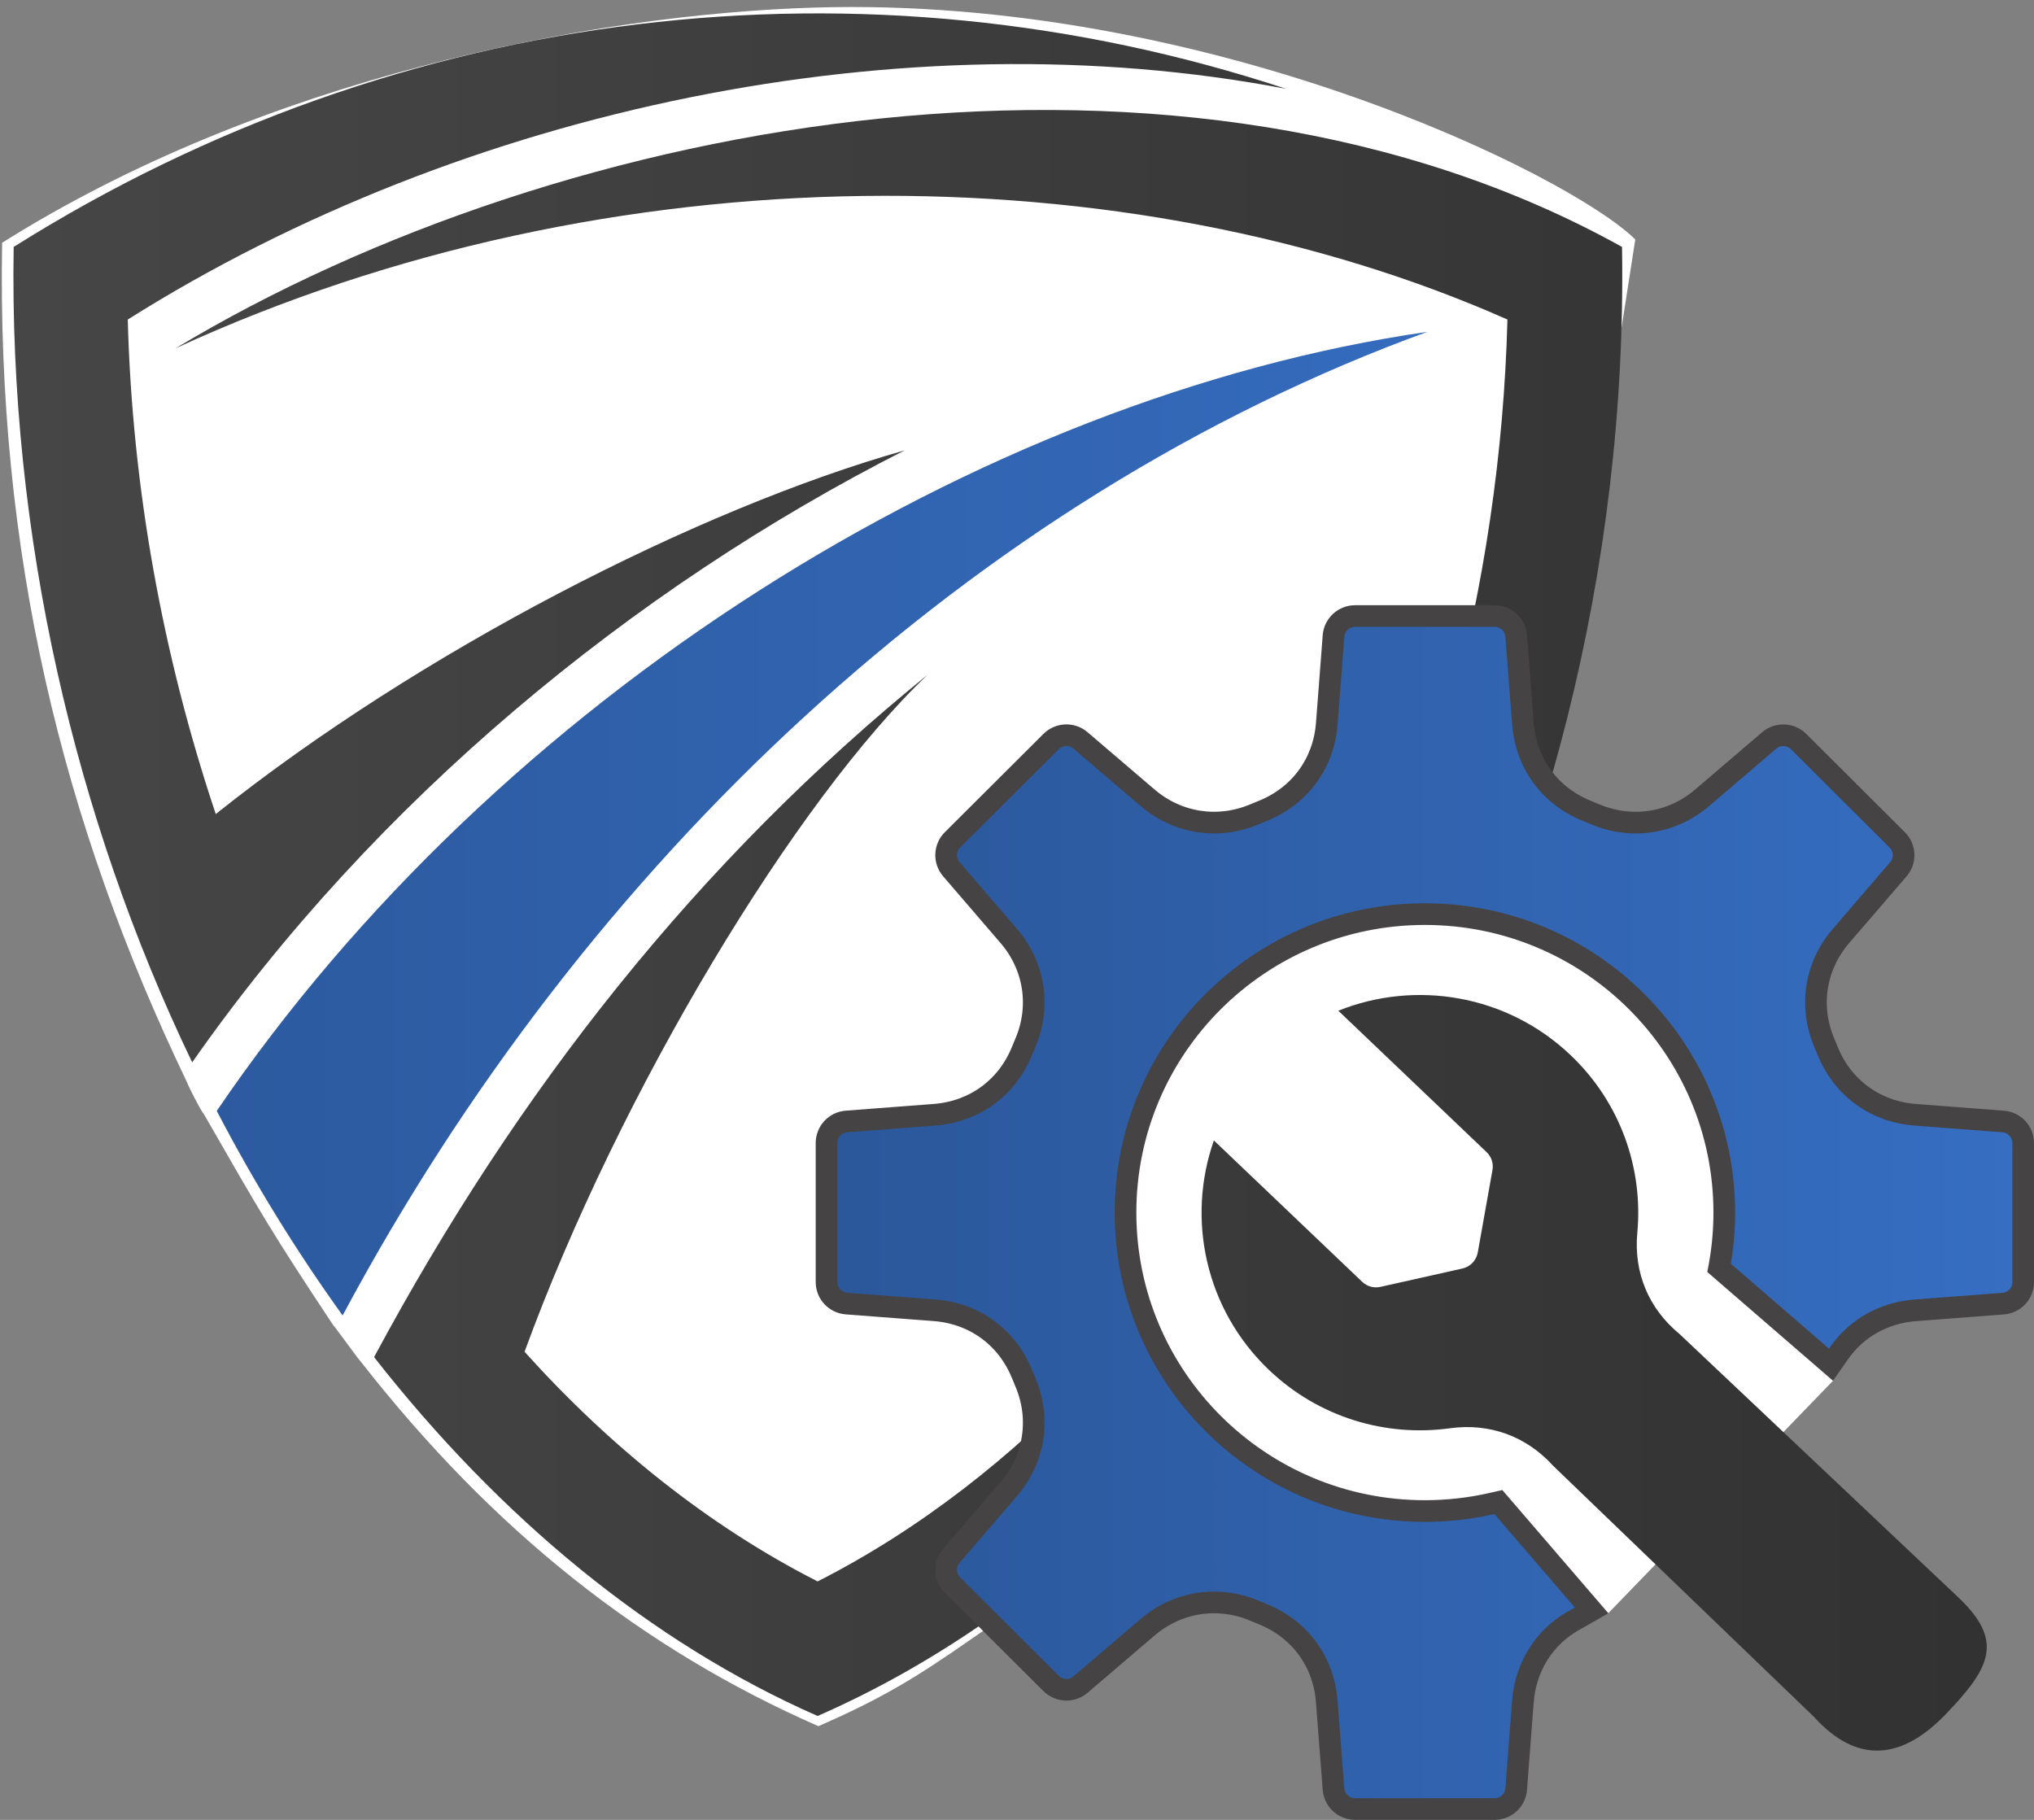
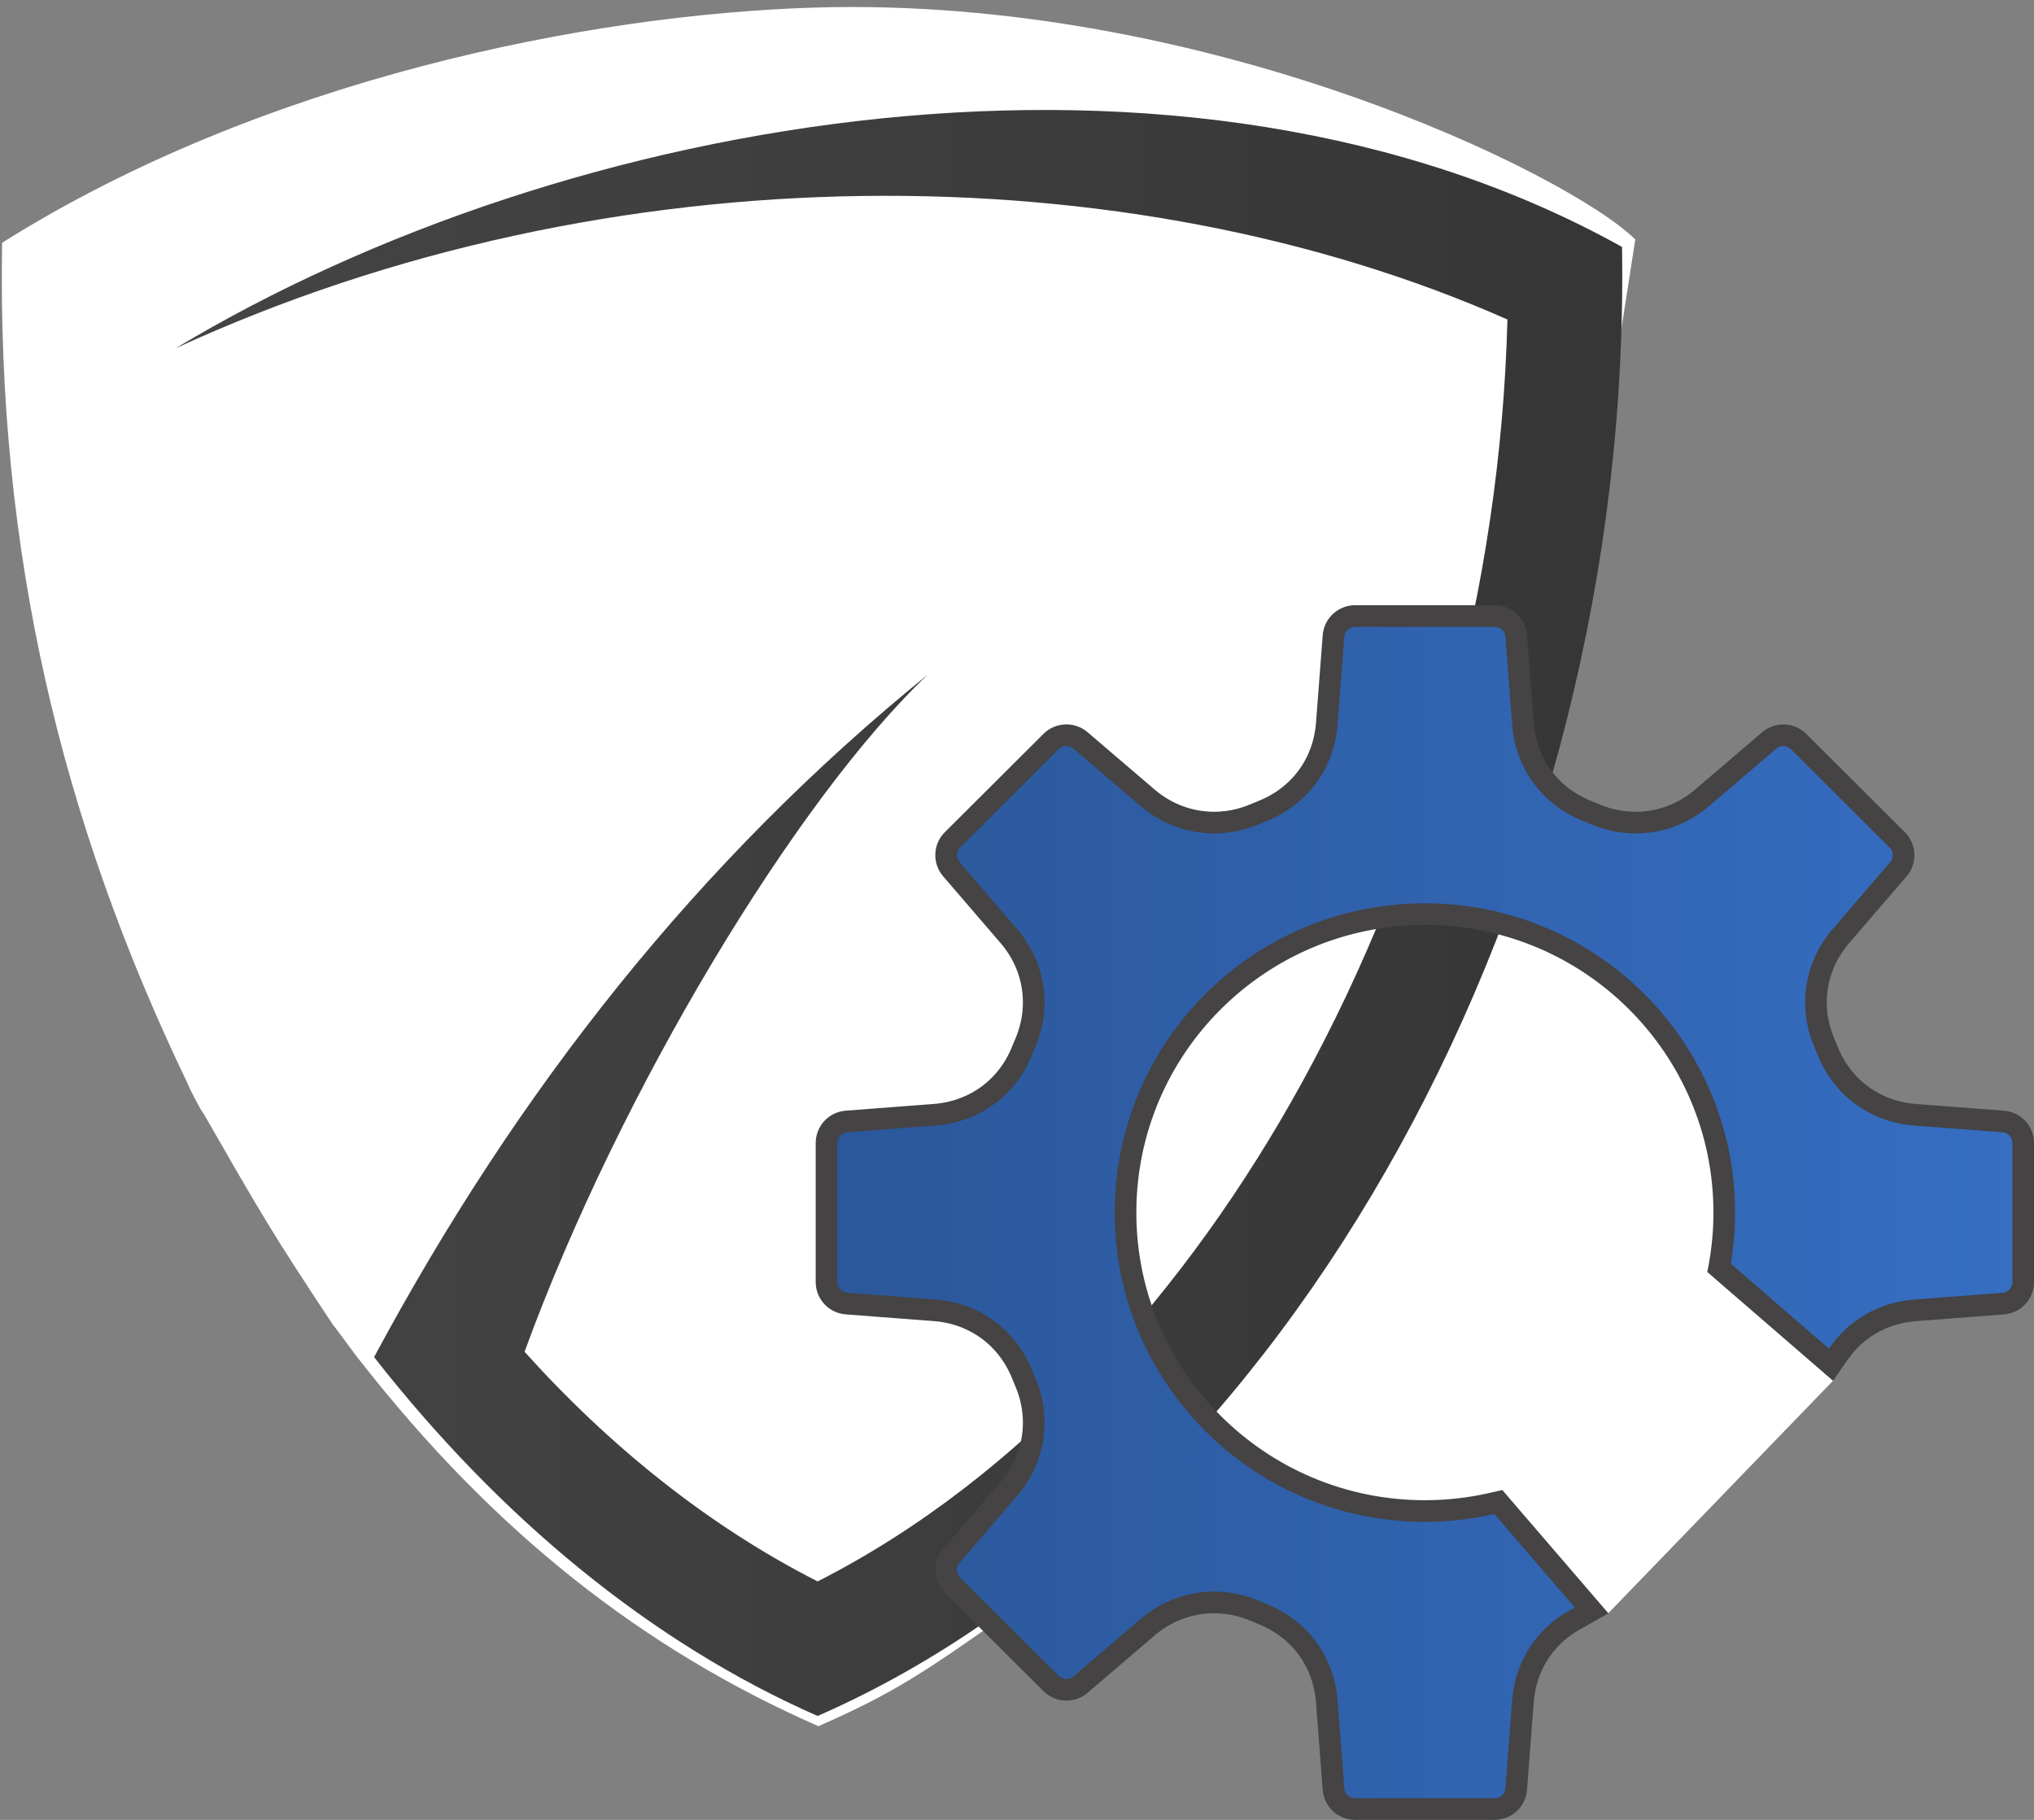
<svg xmlns="http://www.w3.org/2000/svg" xmlns:xlink="http://www.w3.org/1999/xlink" width="76" height="68" viewBox="0 0 76 68" version="1.1" id="svg5" xml:space="preserve">
  <rect x="0" y="0" width="76" height="68" fill="#808080" stroke="none" />
  <defs id="defs2">
    <linearGradient id="linearGradient2">
      <stop style="stop-color:#464646;stop-opacity:1;" offset="0" id="stop2" />
      <stop style="stop-color:#323232;stop-opacity:1;" offset="1" id="stop3" />
    </linearGradient>
    <linearGradient id="linearGradient3208">
      <stop style="stop-color:#2b579a;stop-opacity:1;" offset="0" id="stop3204" />
      <stop style="stop-color:#366ec2;stop-opacity:1;" offset="1" id="stop3206" />
    </linearGradient>
    <linearGradient id="linearGradient7541">
      <stop style="stop-color:#2b579a;stop-opacity:1;" offset="0" id="stop7537" />
      <stop style="stop-color:#366ec2;stop-opacity:1;" offset="1" id="stop7539" />
    </linearGradient>
    <linearGradient xlink:href="#linearGradient7541" id="linearGradient7543" x1="107.659" y1="181.883" x2="180.692" y2="181.883" gradientUnits="userSpaceOnUse" gradientTransform="matrix(0.612,0,0,0.61,-29.004,-54.608)" />
    <linearGradient xlink:href="#linearGradient3208" id="linearGradient12" gradientUnits="userSpaceOnUse" gradientTransform="matrix(0.456,0,0,0.495,-9.533,-29.983)" x1="34.729" y1="148.251" x2="167.591" y2="148.251" />
    <linearGradient xlink:href="#linearGradient2" id="linearGradient4" gradientUnits="userSpaceOnUse" x1="6.527" y1="44.057" x2="80.261" y2="44.057" />
    <linearGradient xlink:href="#linearGradient2" id="linearGradient5" gradientUnits="userSpaceOnUse" x1="6.527" y1="44.057" x2="80.261" y2="44.057" />
    <linearGradient xlink:href="#linearGradient2" id="linearGradient6" gradientUnits="userSpaceOnUse" x1="6.527" y1="44.057" x2="80.261" y2="44.057" />
  </defs>
  <g id="layer1" transform="translate(-6.025,-11.101)" style="display:inline">
    <path d="m 36.428,11.385 c -8.396,0.261 -20.591,2.664 -30.324,8.787 -0.197,11.576 2.219,21.611 6.917,31.385 0.039,0.128 0.519,1.073 0.61,1.152 2.152,3.75 2.536,4.428 4.885,7.969 -0.18,-0.288 0.861,1.169 0.996,1.309 4.949,6.323 10.513,10.726 17.092,13.613 2.329,-1.018 3.585,-1.769 5.742,-3.274 3.181,-2.308 5.295,-1.251 9.6,-1.643 10.059,0.595 11.503,0.81 14.171,0.698 l 8.404,-8.694 C 76.25,46.031 72.841,52.496 72.179,50.66 66.674,44.421 63.089,43.169 64.017,40.047 l 3.11,-19.998 C 64.672,17.626 51.086,10.929 36.428,11.385 Z" style="display:inline;fill:#ffffff;fill-opacity:1;stroke:none;stroke-width:1.15;stroke-linecap:round;stroke-linejoin:round;stroke-miterlimit:5;stroke-opacity:1;paint-order:stroke markers fill" id="path10" />
-     <path d="M 18.827,60.253 C 17.119,57.879 15.539,55.325 14.124,52.611 24.614,37.167 42.564,25.933 59.356,23.5 42.38,29.685 27.884,43.313 18.827,60.253 v 0" style="display:inline;fill:url(#linearGradient12);fill-opacity:1;fill-rule:evenodd;stroke:none;stroke-width:1.004;stroke-linecap:round;stroke-dasharray:none;stroke-opacity:1" id="path14" />
-     <path d="M 14.087,41.518 C 12.103,35.592 10.964,29.325 10.799,23.04 23.347,15.139 39.808,11.687 54.083,14.421 38.375,9.232 21.032,11.208 6.536,20.327 6.353,31.102 8.833,41.698 13.206,50.796 20.04,41.019 29.649,33.097 39.827,27.929 32.073,30.124 21.693,35.451 14.087,41.518" style="display:inline;fill:url(#linearGradient4);fill-opacity:1;fill-rule:evenodd;stroke:none;stroke-width:1.004;stroke-dasharray:none;stroke-opacity:1" id="path16" />
+     <path d="M 18.827,60.253 v 0" style="display:inline;fill:url(#linearGradient12);fill-opacity:1;fill-rule:evenodd;stroke:none;stroke-width:1.004;stroke-linecap:round;stroke-dasharray:none;stroke-opacity:1" id="path14" />
    <path d="M 12.581,24.118 C 28.822,16.635 48.204,16.775 62.35,23.04 62.093,33.017 59.374,42.994 54.671,51.554 50.408,59.316 44.199,66.32 36.575,70.191 32.496,68.116 28.803,65.142 25.625,61.61 29.189,51.853 35.785,40.959 40.69,36.309 32.128,43.253 25.368,51.813 20.003,61.81 24.688,67.797 30.347,72.485 36.575,75.219 54.101,67.556 67.035,44.41 66.631,20.327 50.317,11.248 27.168,15.338 12.581,24.118" style="display:inline;fill:url(#linearGradient5);fill-opacity:1;fill-rule:evenodd;stroke:none;stroke-width:1.004;stroke-dasharray:none;stroke-opacity:1" id="path18" />
-     <ellipse style="display:inline;fill:#ffffff;fill-opacity:1;stroke:#ffffff;stroke-width:1.003;stroke-linecap:round;stroke-linejoin:round;stroke-miterlimit:5;stroke-dasharray:none;stroke-opacity:1;paint-order:stroke markers fill" id="path28" cx="58.854" cy="55.586" rx="11.316" ry="11.281" />
-     <path d="m 56.031,48.867 c 2.88,-1.155 6.297,-0.611 8.687,1.667 1.872,1.785 2.706,4.246 2.485,6.631 -0.138,1.489 0.423,2.833 1.58,3.784 l 10.407,9.831 c 1.737,1.641 1.197,2.642 -0.457,4.367 -1.654,1.724 -3.323,1.878 -4.927,0.107 l -9.746,-9.381 c -1.005,-1.11 -2.376,-1.609 -3.862,-1.404 -2.381,0.327 -4.884,-0.393 -6.756,-2.178 -2.39,-2.278 -3.088,-5.657 -2.06,-8.577 l 5.537,5.278 c 0.189,0.18 0.436,0.249 0.692,0.192 l 3.05,-0.683 c 0.305,-0.068 0.527,-0.299 0.582,-0.607 l 0.547,-3.068 c 0.046,-0.257 -0.034,-0.499 -0.223,-0.68 z" style="display:inline;fill:url(#linearGradient6);fill-opacity:1;fill-rule:evenodd;stroke:none;stroke-width:0.809;stroke-dasharray:none;stroke-opacity:1" id="path16-4" />
    <path d="m 64.821,71.655 c -1.114,0.637 -1.794,1.742 -1.892,3.017 l -0.251,3.276 c -0.032,0.424 -0.384,0.748 -0.81,0.748 h -5.207 c -0.426,0 -0.777,-0.324 -0.81,-0.748 l -0.252,-3.276 c -0.114,-1.484 -1.011,-2.704 -2.395,-3.259 -0.099,-0.04 -0.198,-0.081 -0.296,-0.123 -1.364,-0.579 -2.882,-0.346 -4.007,0.616 l -2.501,2.138 c -0.323,0.276 -0.801,0.258 -1.103,-0.042 l -3.682,-3.671 c -0.301,-0.3 -0.319,-0.777 -0.042,-1.099 l 2.145,-2.494 c 0.965,-1.122 1.199,-2.635 0.618,-3.995 -0.042,-0.098 -0.083,-0.197 -0.122,-0.295 -0.558,-1.38 -1.782,-2.274 -3.27,-2.388 L 37.658,59.81 c -0.425,-0.033 -0.75,-0.383 -0.75,-0.807 v -5.191 c 0,-0.425 0.325,-0.775 0.75,-0.807 l 3.286,-0.251 c 1.488,-0.114 2.712,-1.007 3.269,-2.388 0.04,-0.099 0.081,-0.197 0.123,-0.296 0.581,-1.359 0.347,-2.873 -0.618,-3.995 l -2.145,-2.494 c -0.277,-0.322 -0.259,-0.799 0.042,-1.099 l 3.682,-3.671 c 0.301,-0.3 0.779,-0.319 1.103,-0.042 l 2.502,2.139 c 1.125,0.962 2.643,1.195 4.007,0.616 0.098,-0.042 0.197,-0.082 0.296,-0.122 1.384,-0.556 2.281,-1.776 2.395,-3.26 L 55.851,34.867 c 0.033,-0.424 0.384,-0.748 0.81,-0.748 h 5.207 c 0.426,0 0.777,0.324 0.81,0.748 l 0.252,3.276 c 0.114,1.484 1.011,2.704 2.395,3.26 0.099,0.04 0.198,0.081 0.296,0.122 1.364,0.579 2.882,0.346 4.007,-0.616 l 2.501,-2.139 c 0.323,-0.276 0.801,-0.258 1.103,0.042 l 3.682,3.671 c 0.301,0.3 0.32,0.777 0.042,1.099 l -2.145,2.494 c -0.965,1.122 -1.199,2.636 -0.618,3.996 0.042,0.098 0.082,0.196 0.122,0.295 0.558,1.38 1.782,2.274 3.27,2.388 l 3.286,0.251 c 0.425,0.033 0.75,0.383 0.75,0.807 v 5.191 c 0,0.425 -0.325,0.775 -0.75,0.807 l -3.286,0.251 c -1.157,0.089 -2.185,0.653 -2.847,1.605 l -0.297,0.427 -4.182,-3.618 0.008,-0.041 c 0.123,-0.668 0.185,-1.347 0.185,-2.026 0,-6.159 -5.008,-11.152 -11.186,-11.152 -6.178,0 -11.186,4.993 -11.186,11.152 0,6.159 5.008,11.152 11.186,11.152 0.831,0 1.661,-0.092 2.472,-0.274 l 0.274,-0.062 3.483,4.048 -0.671,0.384" style="display:inline;fill:url(#linearGradient7543);fill-opacity:1;fill-rule:evenodd;stroke:#454344;stroke-width:0.809;stroke-dasharray:none;stroke-opacity:1" id="path14-7" />
  </g>
</svg>